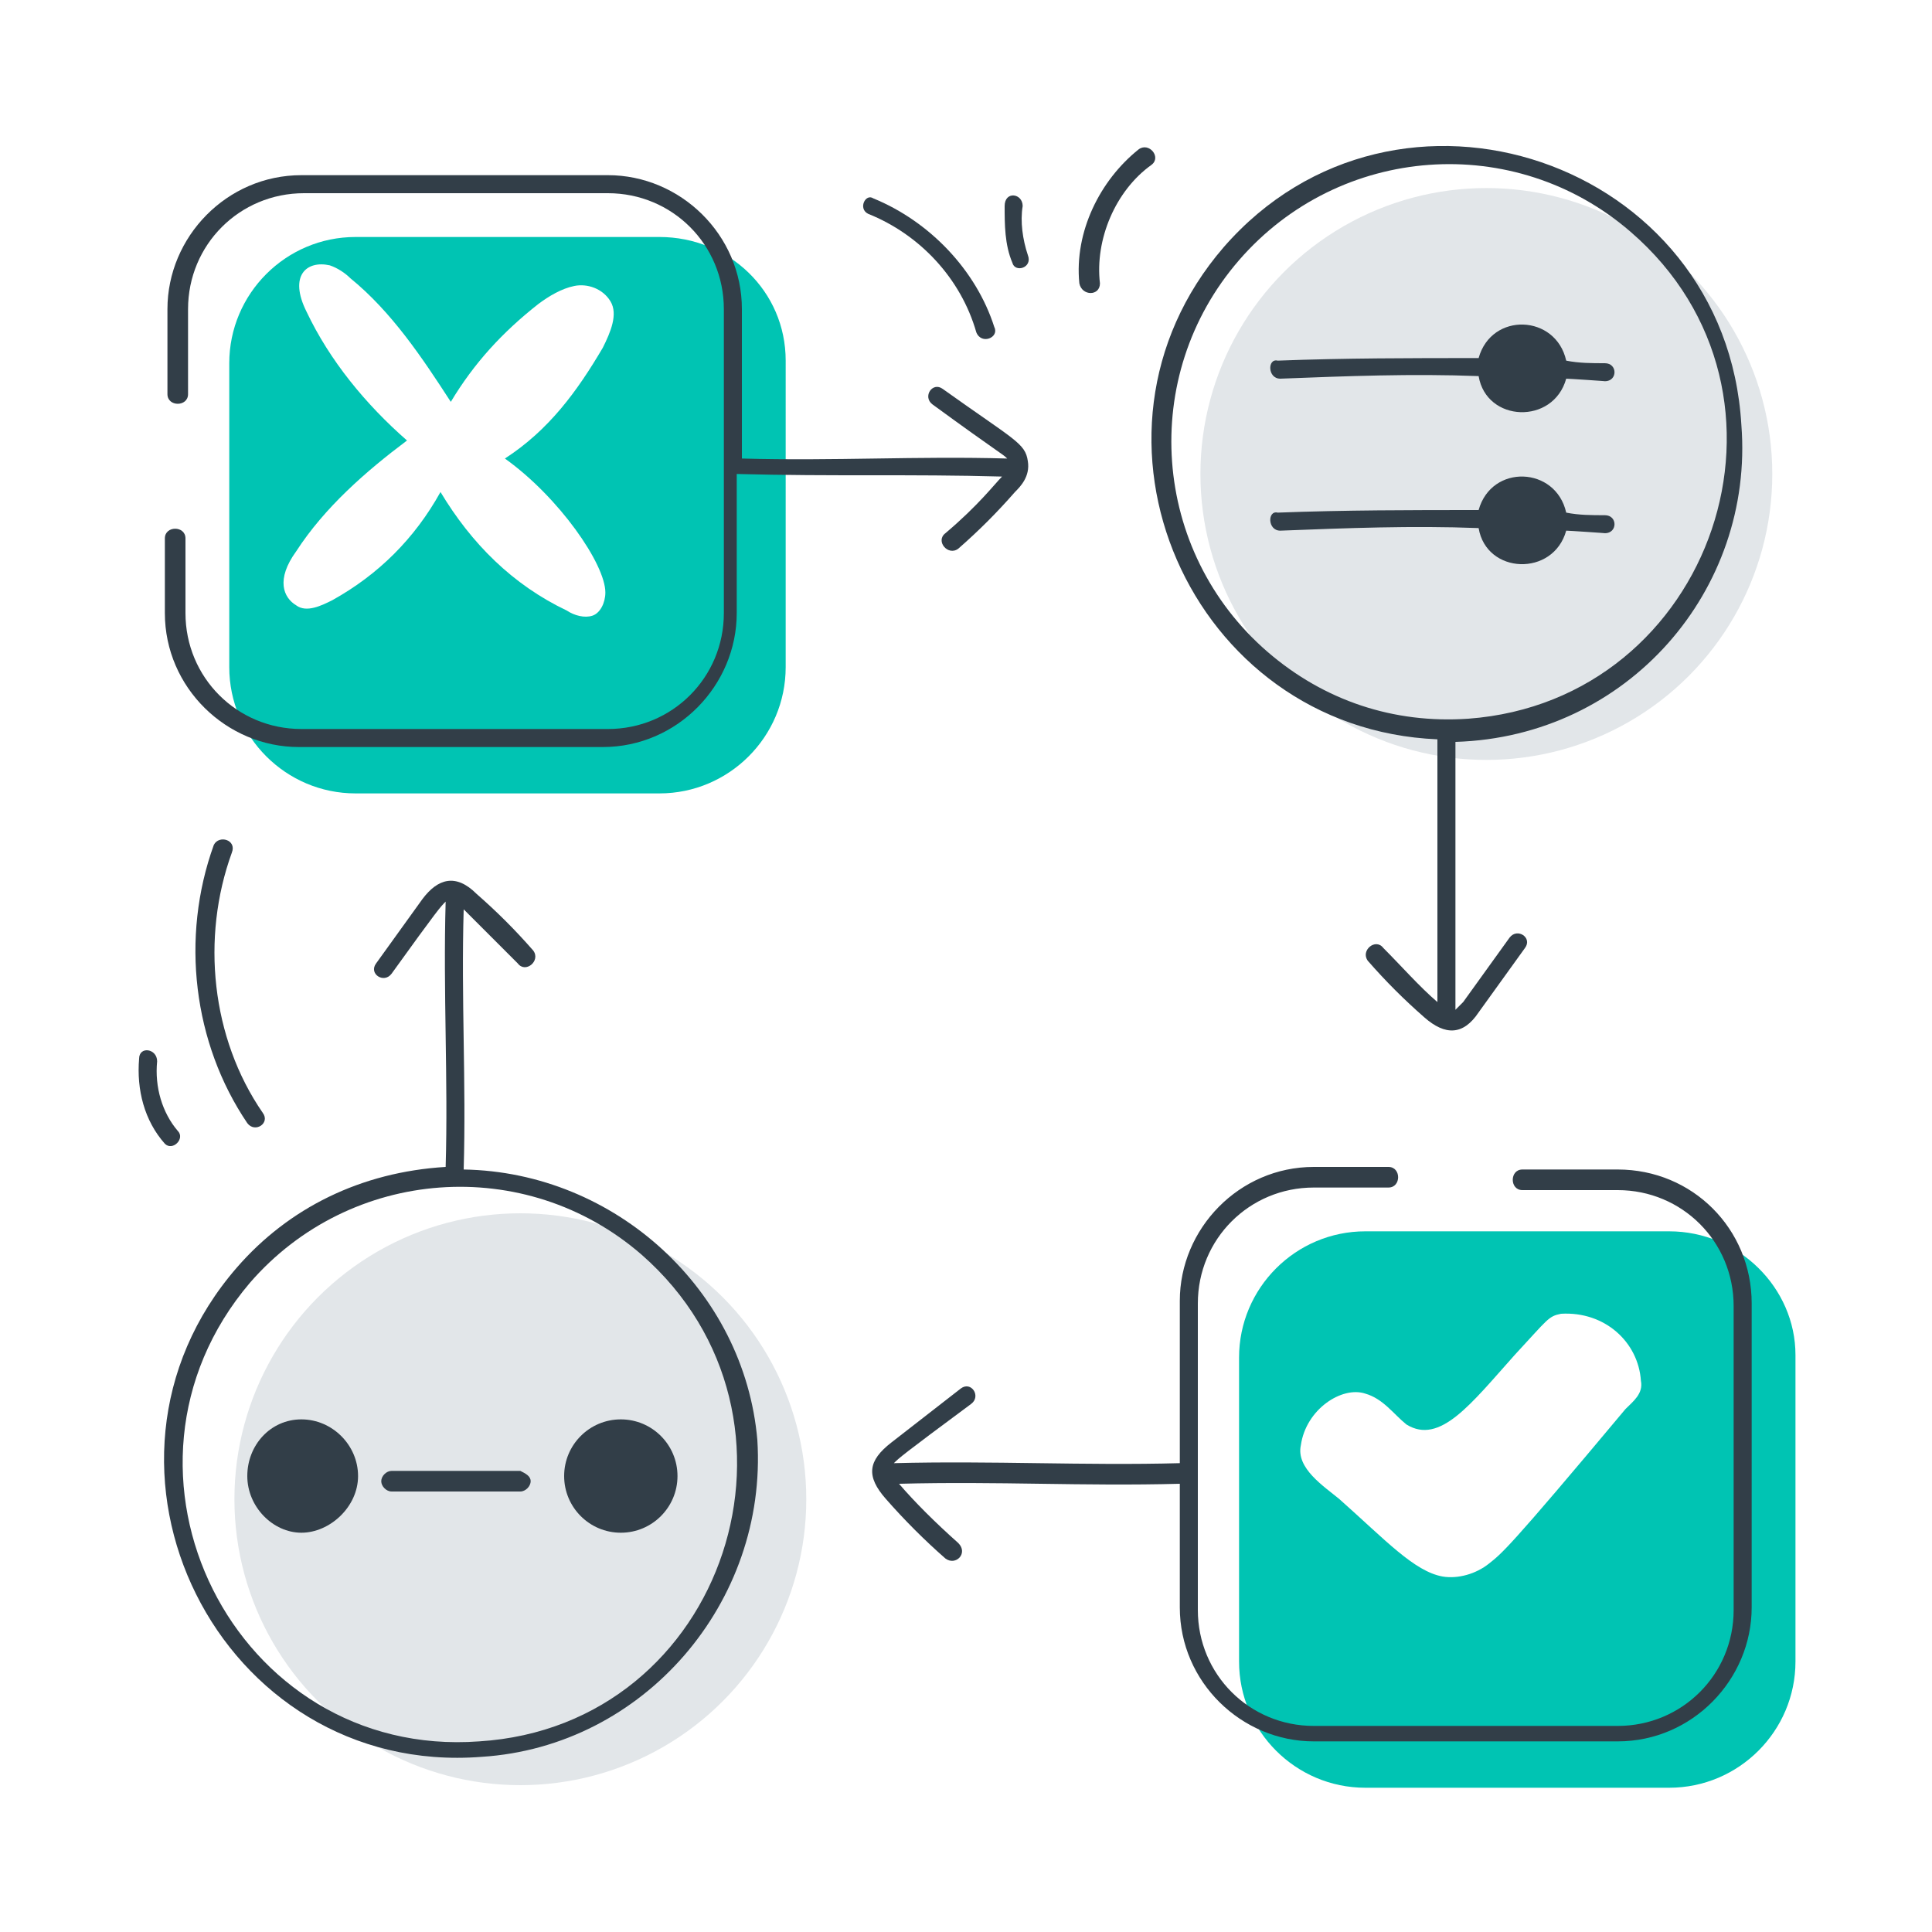
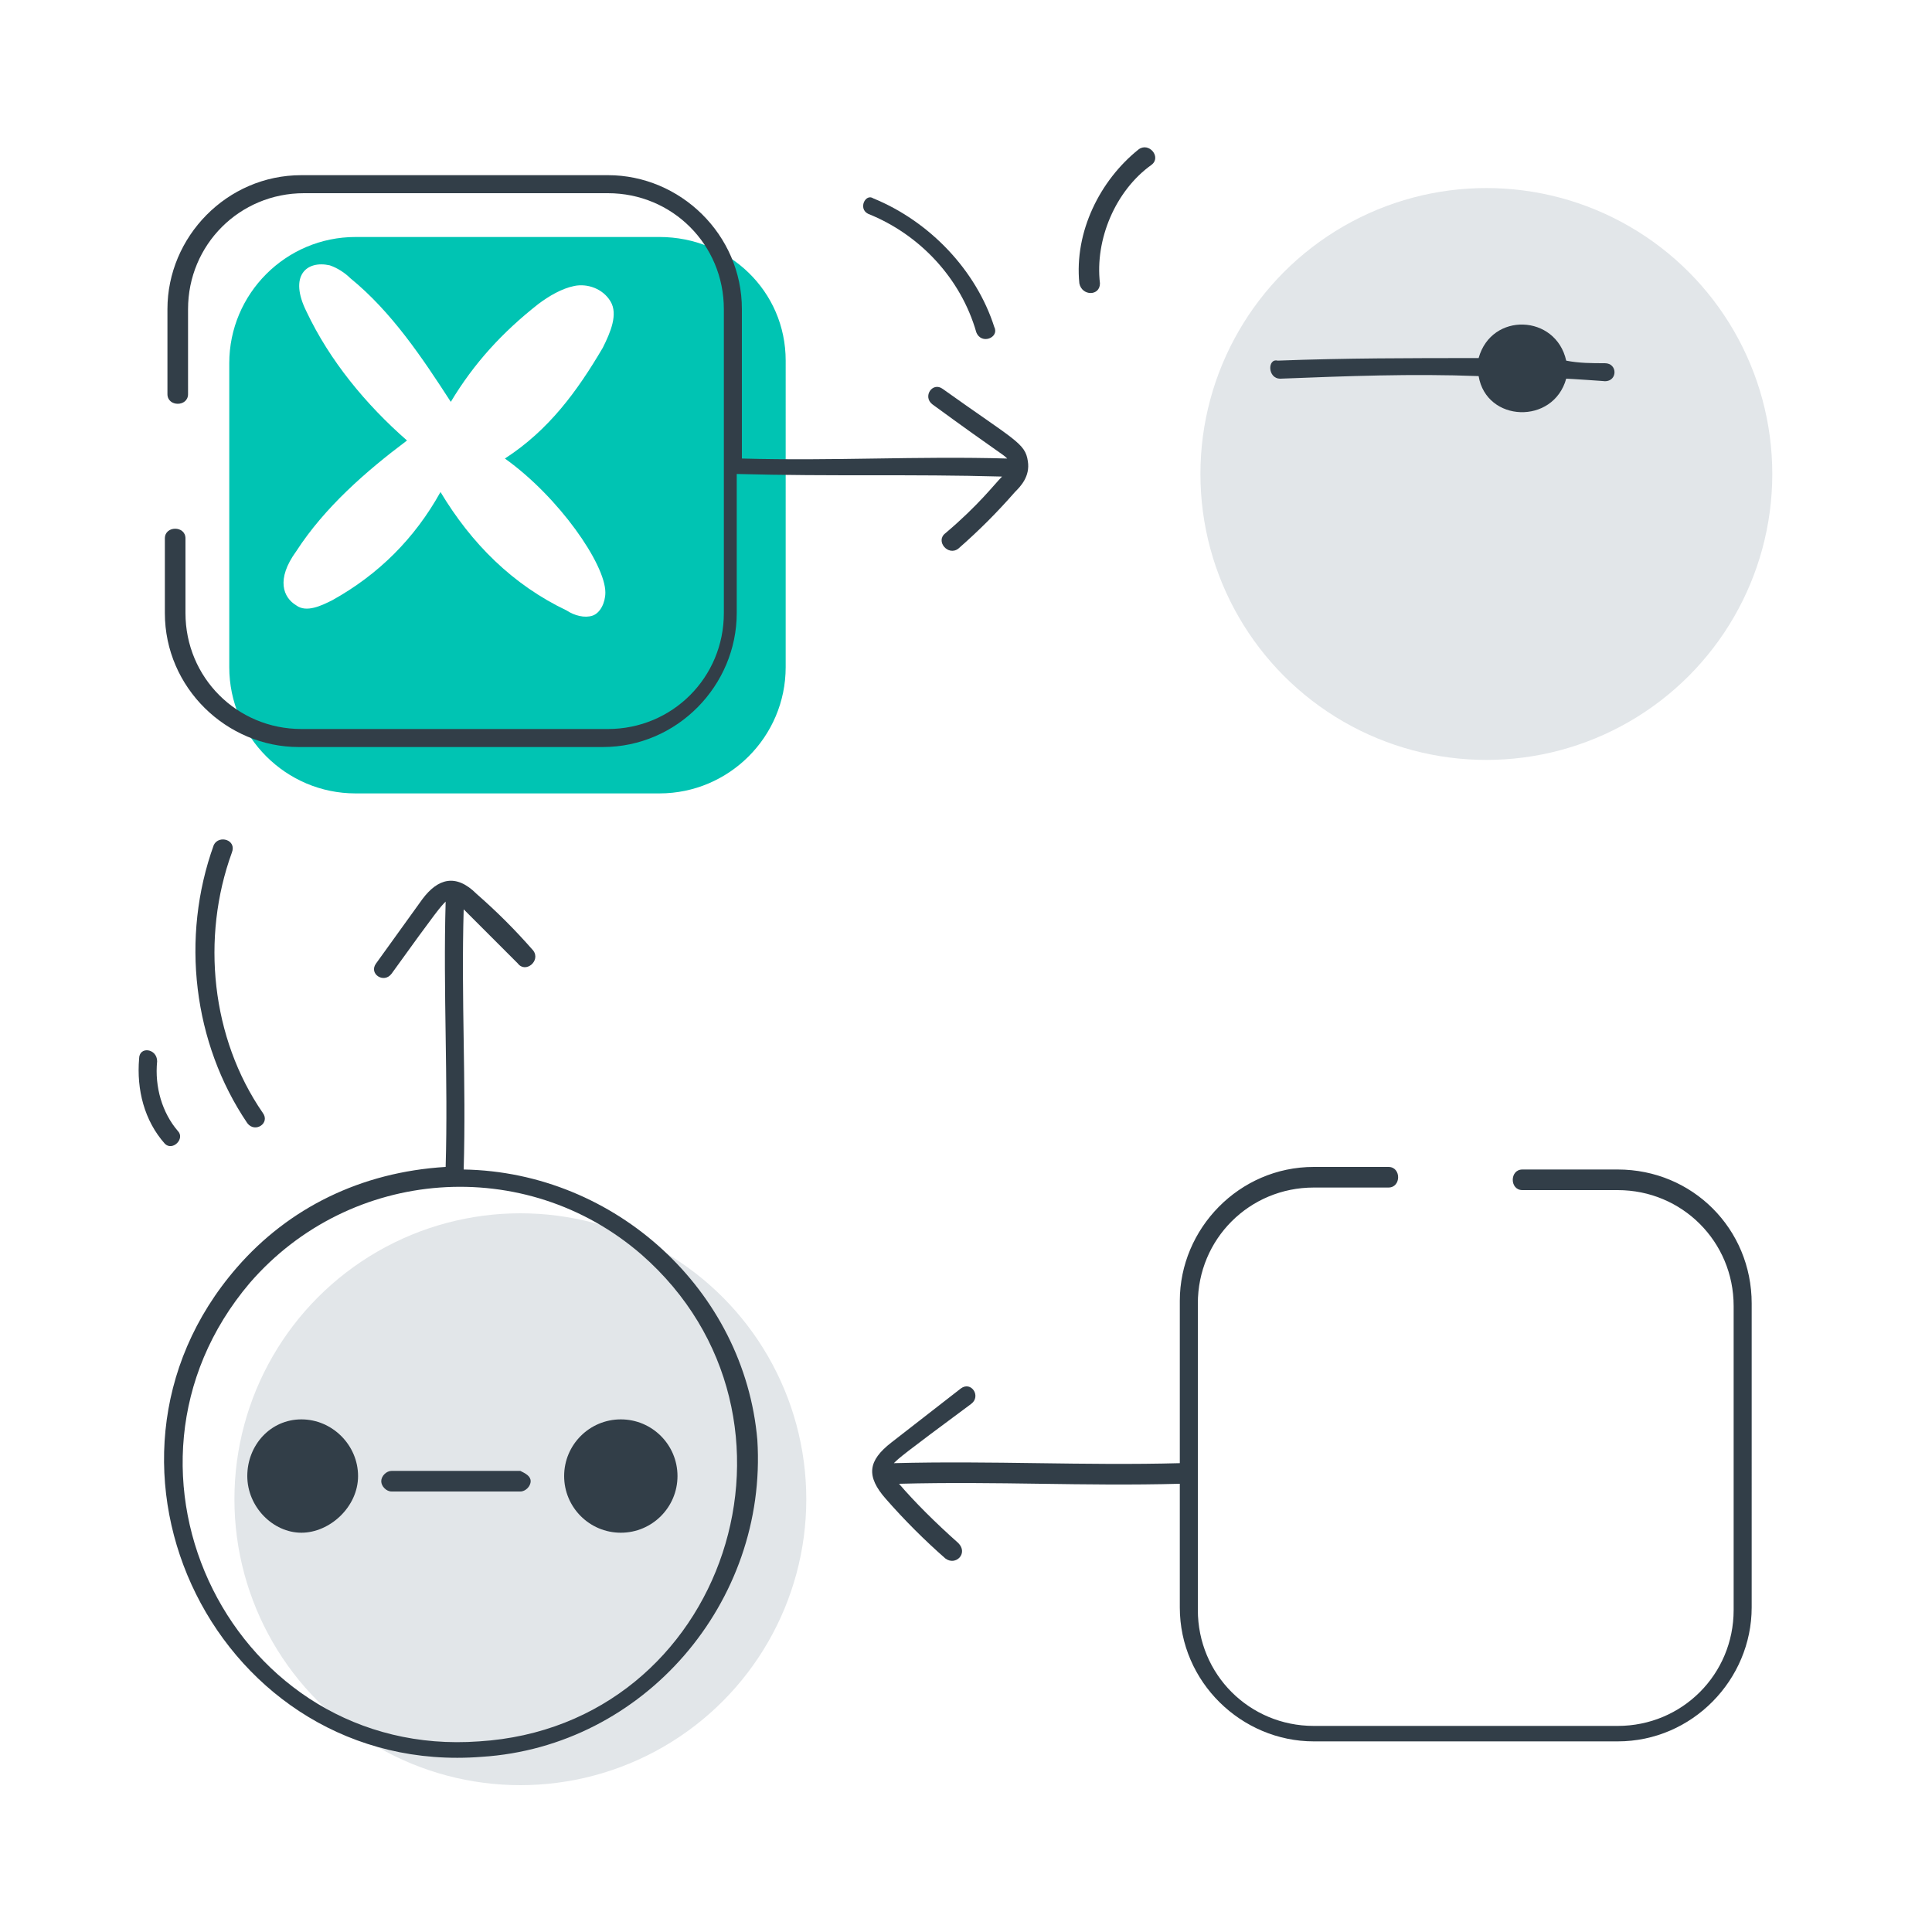
<svg xmlns="http://www.w3.org/2000/svg" version="1.1" id="Layer_1" x="0px" y="0px" viewBox="0 0 75 75" style="enable-background:new 0 0 75 75;" xml:space="preserve">
  <style type="text/css">
	.st0{fill:#E2E6E9;}
	.st1{fill:#00C4B3;}
	.st2{fill:#323E48;}
</style>
  <g>
    <circle class="st0" cx="57.7" cy="18.4" r="11.1" />
  </g>
  <g>
    <circle class="st0" cx="20.2" cy="58.2" r="11.1" />
  </g>
  <g>
    <path class="st1" d="M25.6,9.2H13.8c-2.7,0-4.9,2.2-4.9,4.9v11.8c0,2.7,2.2,4.9,4.9,4.9h11.8c2.7,0,4.9-2.2,4.9-4.9V14   C30.5,11.3,28.3,9.2,25.6,9.2z M23.5,23c0,0.4-0.2,0.8-0.5,0.9c-0.3,0.1-0.7,0-1-0.2c-2.1-1-3.7-2.6-4.9-4.6   c-1,1.8-2.4,3.2-4.2,4.2c-0.4,0.2-1,0.5-1.4,0.2c-0.5-0.3-0.8-1,0-2.1c1.1-1.7,2.7-3.1,4.3-4.3c-1.6-1.4-3-3.1-3.9-5   c-0.7-1.4,0-2,0.9-1.8c0.3,0.1,0.6,0.3,0.8,0.5c1.6,1.3,2.8,3.1,3.9,4.8c0.9-1.5,2-2.7,3.4-3.8c0.4-0.3,0.9-0.6,1.4-0.7   c0.5-0.1,1.1,0.1,1.4,0.6c0.3,0.5,0,1.2-0.3,1.8c-1,1.7-2.1,3.2-3.8,4.3C21.7,19.3,23.5,21.9,23.5,23z" />
  </g>
  <g>
-     <path class="st1" d="M64.8,47.8H53c-2.7,0-4.9,2.2-4.9,4.9v11.8c0,2.7,2.2,4.9,4.9,4.9h11.8c2.7,0,4.9-2.2,4.9-4.9V52.6   C69.7,50,67.5,47.8,64.8,47.8z M63.1,54.7c-4.6,5.5-4.8,5.6-5.3,6c-0.5,0.4-1.2,0.6-1.8,0.5c-1.1-0.2-2.2-1.4-4-3   c-0.6-0.5-1.7-1.2-1.5-2.1c0.2-1.4,1.6-2.3,2.5-2c0.7,0.2,1.1,0.8,1.6,1.2c1.3,0.8,2.5-0.8,4.2-2.7c1.3-1.4,1.3-1.5,1.8-1.6   c1.7-0.1,3,1.1,3.1,2.6C63.8,54.1,63.4,54.4,63.1,54.7z" />
-   </g>
+     </g>
  <g>
-     <path class="st2" d="M55.8,28.7c0,4.6,0,7.6,0,10.2c-0.7-0.6-1.4-1.4-2.1-2.1c-0.3-0.4-0.9,0.1-0.6,0.5c0.7,0.8,1.4,1.5,2.2,2.2   c0.8,0.7,1.5,0.7,2.1-0.2l1.8-2.5c0.3-0.4-0.3-0.8-0.6-0.4l-1.8,2.5c-0.1,0.1-0.2,0.2-0.3,0.3c0-0.7,0-10.3,0-10.4   c6.7-0.2,11.6-5.9,11.1-12.3C67,6.2,54.2,1.9,47.5,9.6C41.2,16.9,46.2,28.3,55.8,28.7z M48.1,10.1C52,5.6,58.8,5.1,63.3,9   c7.3,6.3,3.2,18.2-6.3,18.9c-2.9,0.2-5.6-0.7-7.8-2.6C44.7,21.4,44.2,14.6,48.1,10.1z" />
    <path class="st2" d="M18,45.4c0.1-3.4-0.1-6.6,0-10.1c0.7,0.7,1.4,1.4,2.1,2.1c0.3,0.4,0.9-0.1,0.6-0.5c-0.7-0.8-1.4-1.5-2.2-2.2   c-0.8-0.8-1.5-0.6-2.1,0.2l-1.8,2.5c-0.3,0.4,0.3,0.8,0.6,0.4c1.8-2.5,1.9-2.6,2.1-2.8c-0.1,3.5,0.1,6.9,0,10.3   c-3.3,0.2-6.1,1.6-8.1,3.9c-6.7,7.7-0.7,19.8,9.5,19c6.3-0.4,11.1-6,10.7-12.3C28.9,50.1,23.9,45.5,18,45.4z M18.6,67.6   C9.1,68.3,3.5,57.1,9.7,49.8c3.9-4.5,10.7-5,15.2-1.1C32.1,55,28.2,67,18.6,67.6z" />
    <path class="st2" d="M62.8,45.4h-3.7c-0.5,0-0.5,0.8,0,0.8h3.7c2.5,0,4.5,2,4.5,4.5v11.8c0,2.5-2,4.5-4.5,4.5H51   c-2.5,0-4.5-2-4.5-4.5V50.6c0-2.5,2-4.5,4.5-4.5h2.9c0.5,0,0.5-0.8,0-0.8H51c-2.9,0-5.2,2.4-5.2,5.2v6.3c-3.7,0.1-7.3-0.1-11.1,0   c0.2-0.2,0.3-0.3,3-2.3c0.4-0.3,0-0.9-0.4-0.6L34.6,56c-0.9,0.7-1,1.3-0.2,2.2c0.7,0.8,1.5,1.6,2.3,2.3c0.4,0.3,0.9-0.2,0.5-0.6   c-0.9-0.8-1.7-1.6-2.3-2.3c3.9-0.1,7.1,0.1,10.9,0v4.8c0,2.9,2.4,5.2,5.2,5.2h11.8c2.9,0,5.2-2.4,5.2-5.2V50.6   C68,47.7,65.7,45.4,62.8,45.4z" />
    <path class="st2" d="M38.9,18.5c-0.3,0.3-0.9,1.1-2.2,2.2c-0.4,0.3,0.1,0.9,0.5,0.6c0.8-0.7,1.5-1.4,2.2-2.2   c0.2-0.2,0.6-0.6,0.5-1.2c-0.1-0.7-0.5-0.8-3.3-2.8c-0.4-0.3-0.8,0.3-0.4,0.6c2.6,1.9,2.7,1.9,2.9,2.1c-3.5-0.1-6.7,0.1-10.3,0V12   c0-2.9-2.4-5.2-5.2-5.2H11.7c-2.9,0-5.2,2.4-5.2,5.2v3.3c0,0.5,0.8,0.5,0.8,0V12c0-2.5,2-4.5,4.5-4.5h11.8c2.5,0,4.5,2,4.5,4.5   v11.8c0,2.5-2,4.5-4.5,4.5H11.7c-2.5,0-4.5-2-4.5-4.5v-2.9c0-0.5-0.8-0.5-0.8,0v2.9c0,2.9,2.4,5.2,5.2,5.2h11.8   c2.9,0,5.2-2.4,5.2-5.2v-5.4C32.4,18.5,35.3,18.4,38.9,18.5z" />
    <path class="st2" d="M11.7,55.1c-1.2,0-2.1,1-2.1,2.2s1,2.2,2.1,2.2s2.2-1,2.2-2.2S12.9,55.1,11.7,55.1z" />
    <circle class="st2" cx="24.1" cy="57.3" r="2.2" />
    <path class="st2" d="M20.2,57.1c-1.5,0-3.5,0-5,0c-0.2,0-0.4,0.2-0.4,0.4c0,0.2,0.2,0.4,0.4,0.4c1.6,0,3.4,0,5,0   c0.2,0,0.4-0.2,0.4-0.4S20.4,57.2,20.2,57.1z" />
    <path class="st2" d="M49.7,14.7c2.6-0.1,5.1-0.2,7.7-0.1c0.3,1.8,2.9,1.9,3.4,0.1c0.1,0,1.6,0.1,1.5,0.1c0.5,0,0.5-0.7,0-0.7   c-0.5,0-1,0-1.5-0.1c-0.4-1.8-2.9-1.9-3.4-0.1c-2.6,0-5.2,0-7.8,0.1C49.2,13.9,49.2,14.7,49.7,14.7z" />
-     <path class="st2" d="M49.7,20.6c2.6-0.1,5.1-0.2,7.7-0.1c0.3,1.8,2.9,1.9,3.4,0.1c0.1,0,1.6,0.1,1.5,0.1c0.5,0,0.5-0.7,0-0.7   c-0.5,0-1,0-1.5-0.1c-0.4-1.8-2.9-1.9-3.4-0.1c-2.6,0-5.2,0-7.8,0.1C49.2,19.8,49.2,20.6,49.7,20.6z" />
    <path class="st2" d="M33.7,8.3c2,0.8,3.6,2.5,4.2,4.6c0.2,0.5,0.9,0.2,0.7-0.2c-0.7-2.2-2.5-4.1-4.7-5C33.6,7.5,33.3,8.1,33.7,8.3z   " />
-     <path class="st2" d="M39.9,9.9c-0.2-0.6-0.3-1.3-0.2-1.9c0-0.5-0.7-0.6-0.7,0c0,0.7,0,1.5,0.3,2.2C39.4,10.6,40.1,10.4,39.9,9.9z" />
    <path class="st2" d="M42.7,11c-0.2-1.7,0.6-3.6,2-4.6c0.4-0.3-0.1-0.9-0.5-0.6C42.7,7,41.7,9,41.9,11C42,11.5,42.7,11.5,42.7,11z" />
    <path class="st2" d="M8.3,32.8C7,36.4,7.5,40.5,9.6,43.6c0.3,0.4,0.9,0,0.6-0.4c-2-2.9-2.4-6.8-1.2-10.1   C9.2,32.6,8.5,32.4,8.3,32.8z" />
    <path class="st2" d="M6.9,43.9c-0.6-0.7-0.9-1.7-0.8-2.7c0-0.5-0.7-0.6-0.7-0.1c-0.1,1.2,0.2,2.4,1,3.3C6.7,44.7,7.2,44.2,6.9,43.9   z" />
  </g>
</svg>